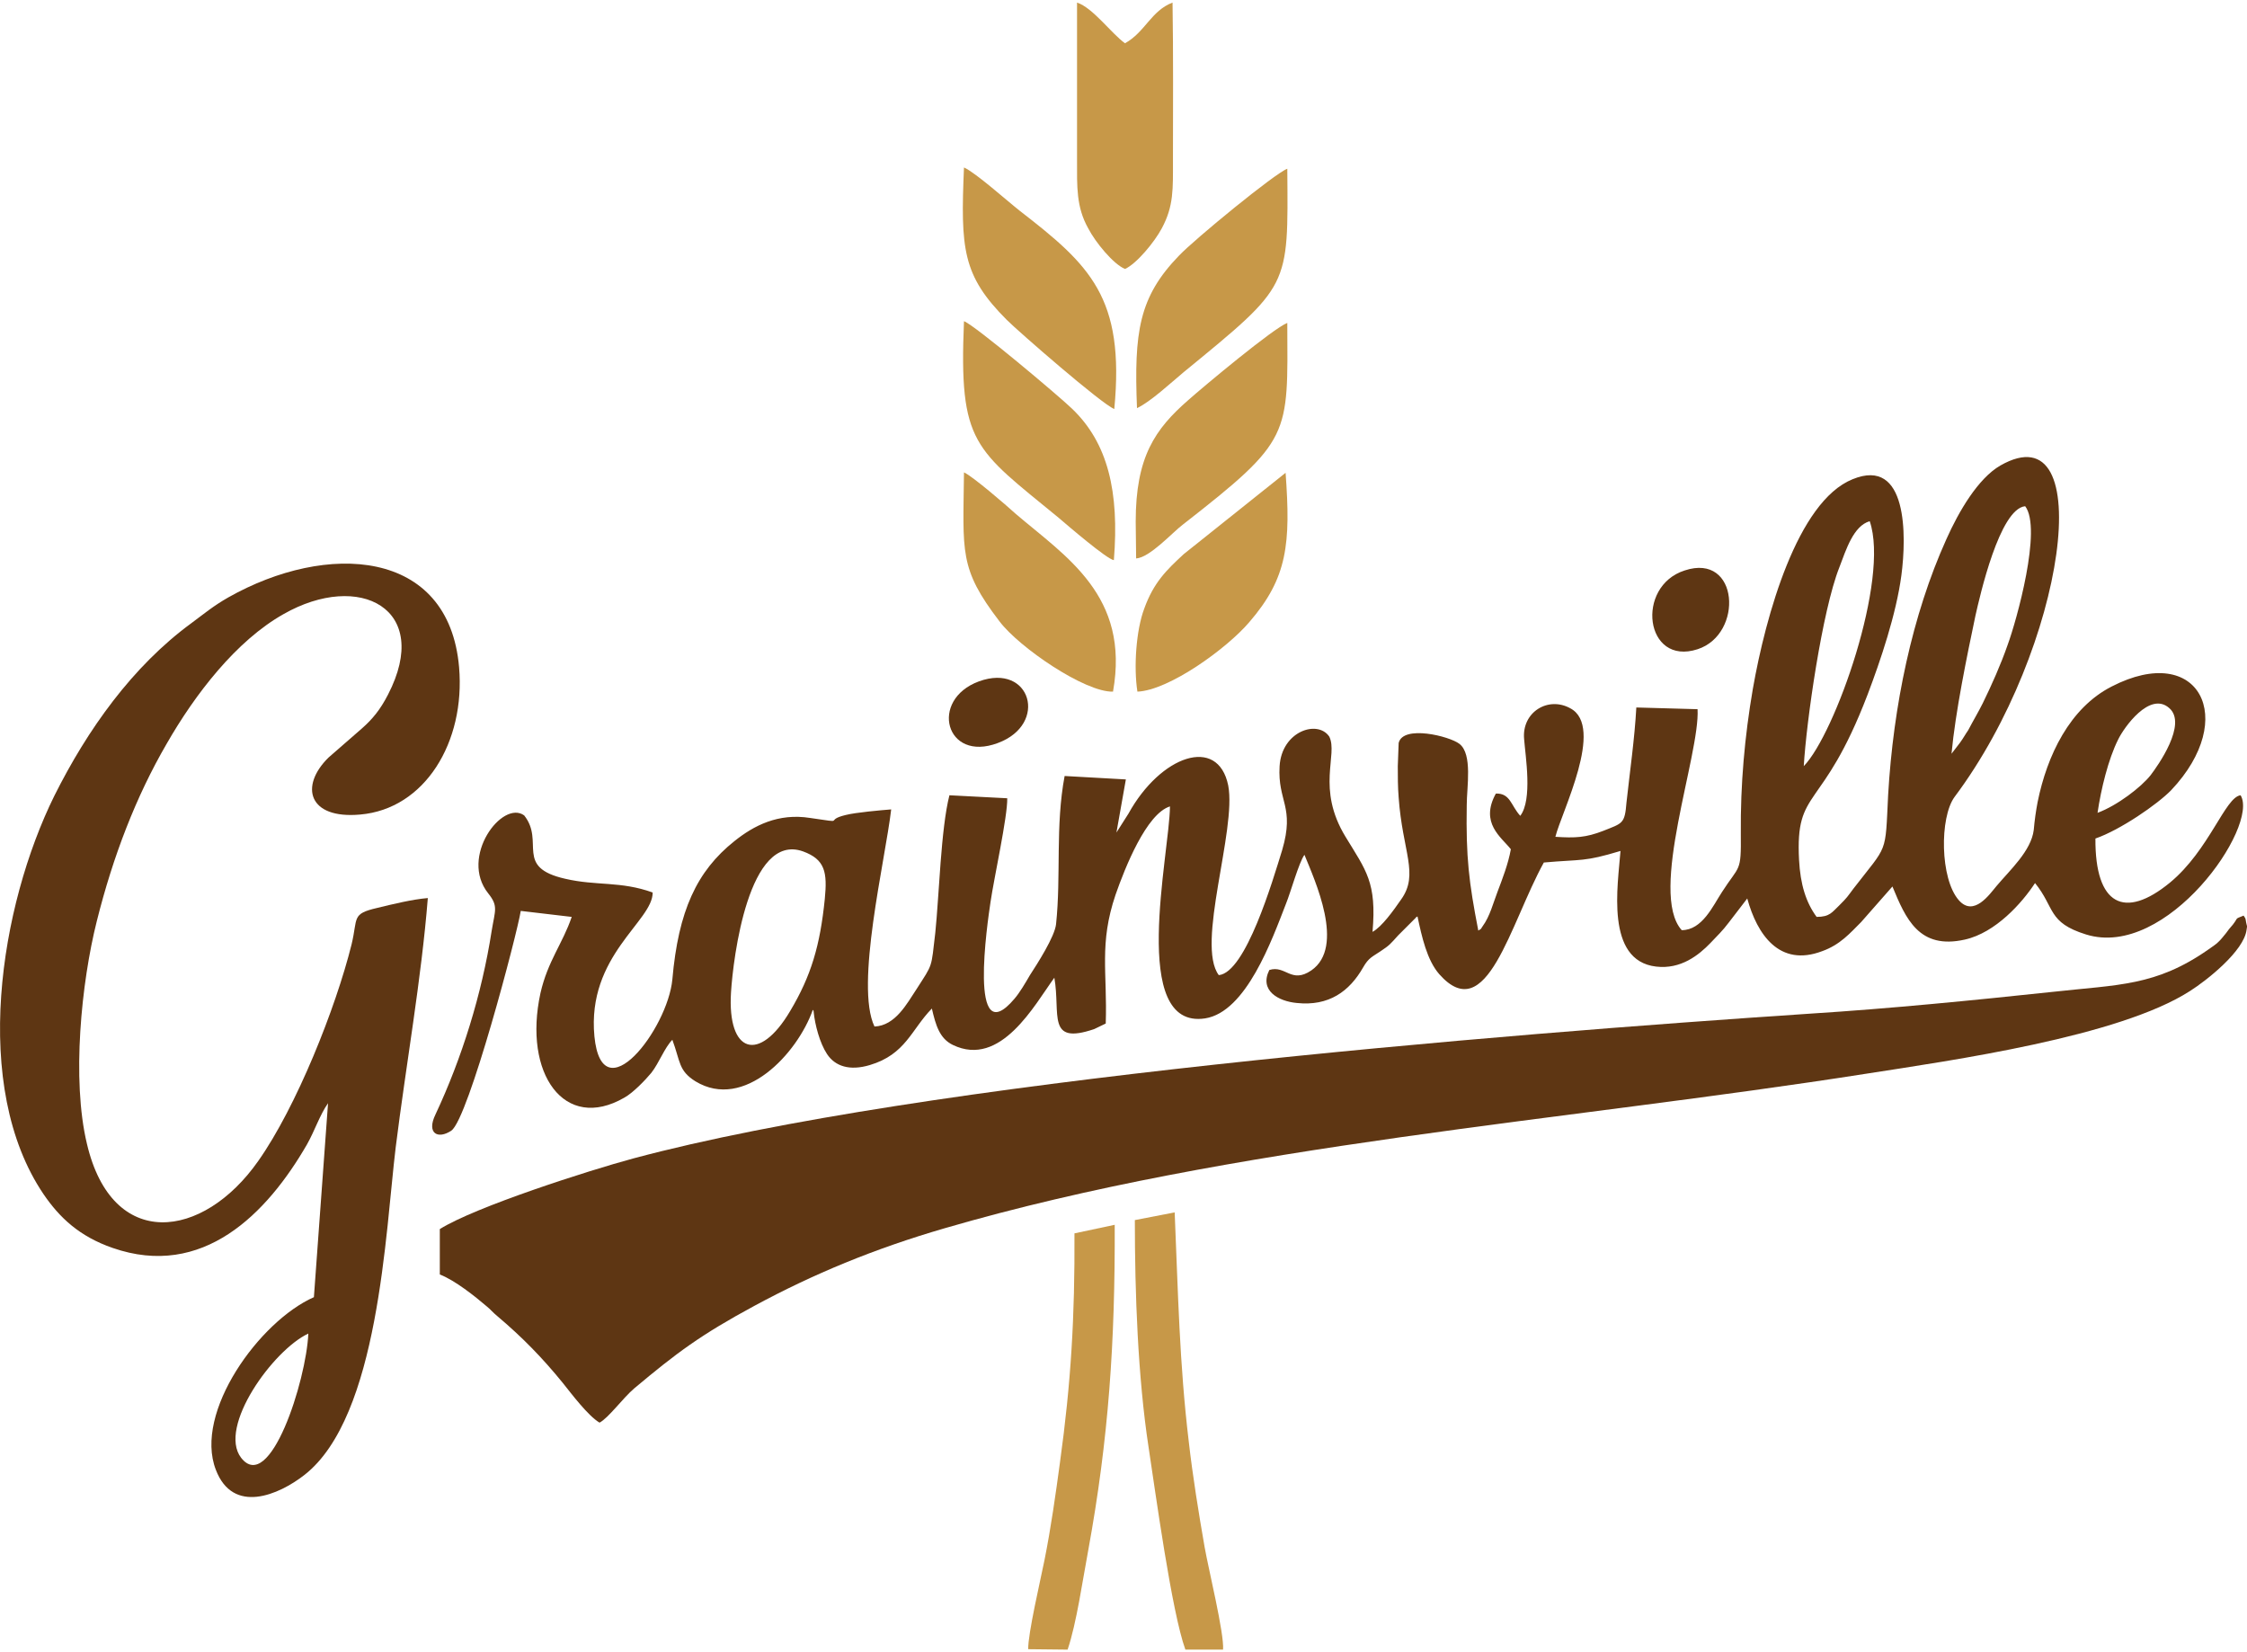
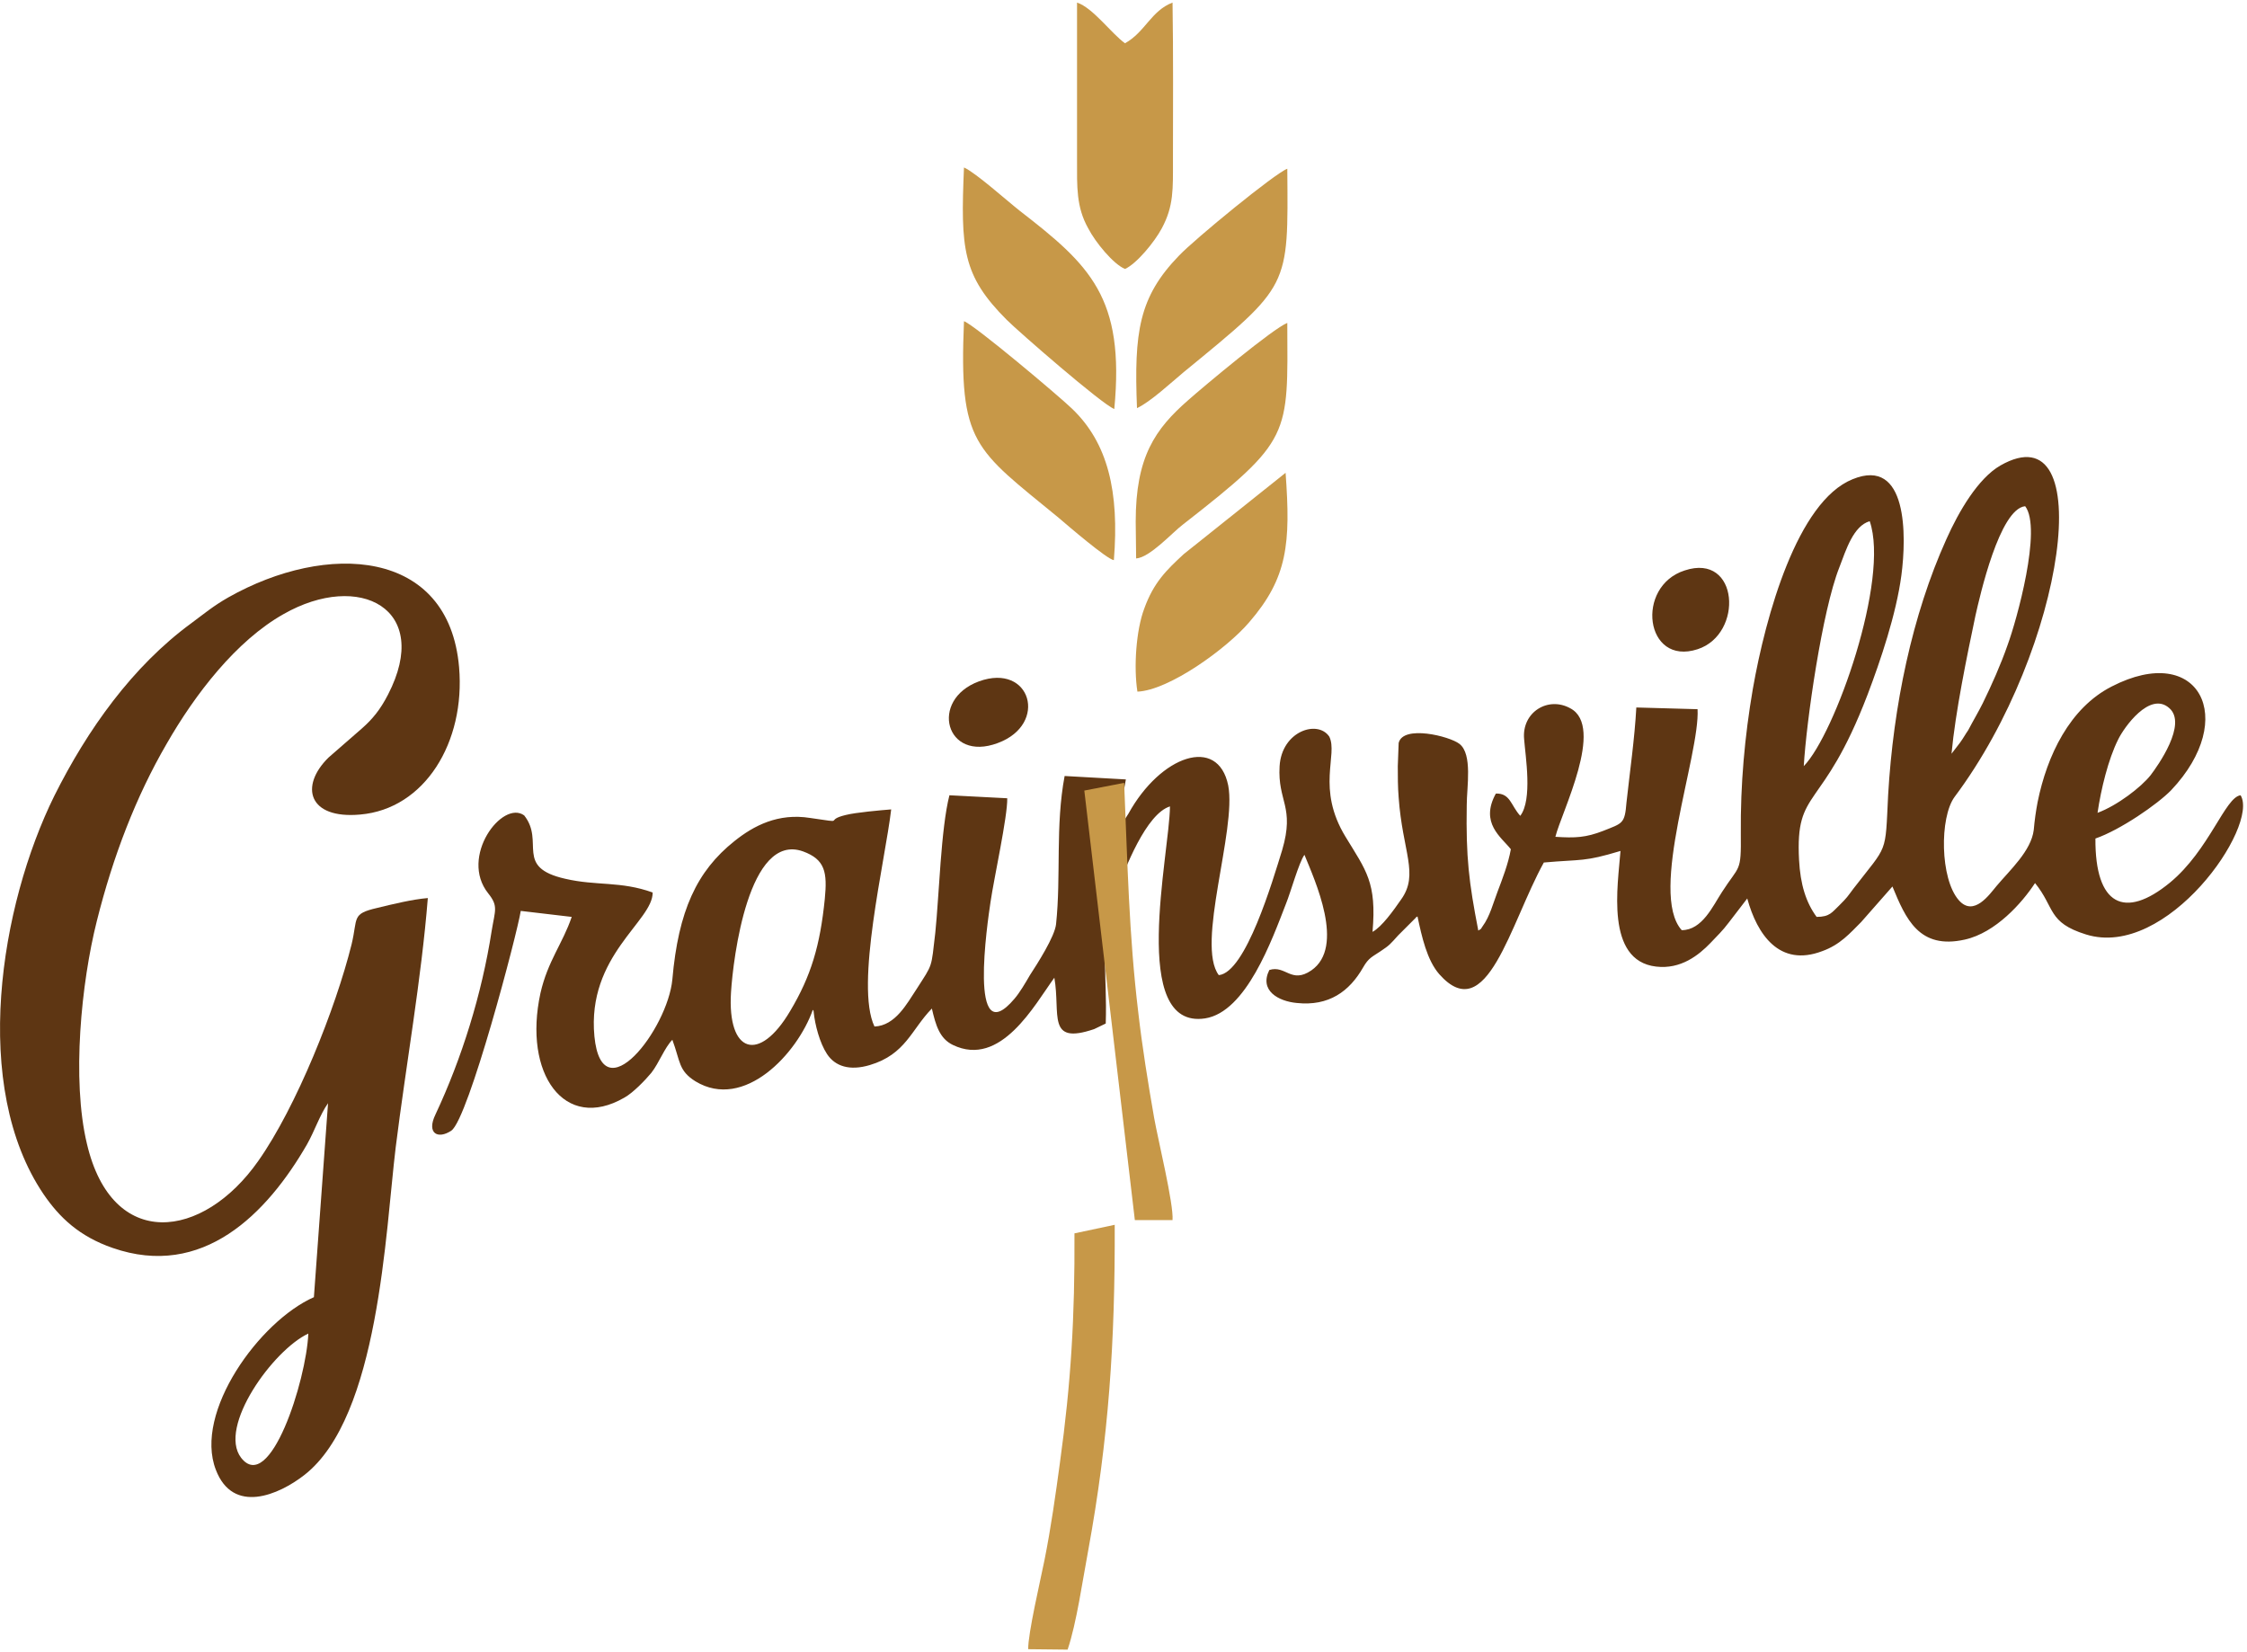
<svg xmlns="http://www.w3.org/2000/svg" xml:space="preserve" width="68px" height="50px" version="1.1" style="shape-rendering:geometricPrecision; text-rendering:geometricPrecision; image-rendering:optimizeQuality; fill-rule:evenodd; clip-rule:evenodd" viewBox="0 0 52.47 38.46">
  <defs>
    <style type="text/css">
   
    .fil0 {fill:#5E3613}
    .fil1 {fill:#C79848}
   
  </style>
  </defs>
  <g id="Layer_x0020_1">
    <g id="_2257130850608">
      <path class="fil0" d="M19.26 20.93c-0.11,1.09 -0.32,1.8 -0.81,2.62 -0.72,1.22 -1.47,0.99 -1.38,-0.44 0.05,-0.8 0.41,-3.74 1.68,-3.29 0.52,0.19 0.57,0.49 0.51,1.11zm29.72 -2.01c0.08,-0.55 0.25,-1.25 0.48,-1.71 0.14,-0.29 0.74,-1.13 1.19,-0.74 0.44,0.37 -0.27,1.36 -0.43,1.57 -0.22,0.28 -0.78,0.71 -1.24,0.88zm-6.86 -1.09c0.06,-1.04 0.43,-3.63 0.83,-4.64 0.16,-0.42 0.33,-0.97 0.71,-1.08 0.47,1.36 -0.81,4.97 -1.54,5.72zm3.45 -0.29c0.09,-0.97 0.36,-2.28 0.56,-3.23 0.1,-0.44 0.56,-2.49 1.16,-2.55 0.4,0.52 -0.2,2.67 -0.41,3.24 -0.16,0.46 -0.37,0.93 -0.58,1.36 -0.11,0.22 -0.22,0.4 -0.34,0.63 -0.07,0.1 -0.11,0.18 -0.19,0.29l-0.2 0.26zm-3.15 3.81c-0.25,-0.34 -0.38,-0.76 -0.41,-1.33 -0.09,-1.71 0.54,-1.09 1.6,-3.86 0.3,-0.79 0.67,-1.88 0.79,-2.79 0.12,-0.91 0.15,-2.77 -1.14,-2.24 -1.29,0.52 -2.03,3.19 -2.33,4.9 -0.19,1.11 -0.29,2.22 -0.28,3.38 0.01,0.92 -0.03,0.72 -0.44,1.36 -0.21,0.32 -0.46,0.89 -0.94,0.89 -0.78,-0.87 0.43,-4.1 0.37,-5.16l-1.43 -0.04c-0.04,0.73 -0.15,1.49 -0.23,2.22 -0.04,0.5 -0.09,0.48 -0.54,0.66 -0.41,0.16 -0.66,0.17 -1.12,0.14 0.14,-0.57 1.16,-2.57 0.35,-3 -0.52,-0.29 -1.14,0.09 -1.08,0.72 0.03,0.4 0.2,1.41 -0.09,1.79 -0.22,-0.24 -0.23,-0.53 -0.57,-0.52 -0.38,0.69 0.13,1.02 0.35,1.3 -0.06,0.34 -0.2,0.7 -0.31,0.99 -0.1,0.26 -0.18,0.58 -0.35,0.81 -0.07,0.1 0,0.03 -0.1,0.1 -0.22,-1.13 -0.29,-1.71 -0.27,-2.93 0,-0.42 0.14,-1.19 -0.17,-1.43 -0.23,-0.18 -1.32,-0.45 -1.42,-0.02l-0.02 0.54c0,0.25 0,0.48 0.02,0.73 0.09,1.27 0.48,1.79 0.06,2.38 -0.18,0.26 -0.45,0.64 -0.67,0.76 0.1,-1.16 -0.15,-1.43 -0.63,-2.22 -0.69,-1.13 -0.17,-1.92 -0.38,-2.34 -0.27,-0.4 -1.11,-0.13 -1.16,0.69 -0.05,0.83 0.36,0.94 0.06,1.96 -0.22,0.71 -0.85,2.86 -1.48,2.92 -0.54,-0.72 0.42,-3.39 0.22,-4.43 -0.24,-1.17 -1.58,-0.7 -2.33,0.66l-0.28 0.44 0.22 -1.24 -1.43 -0.08c-0.22,1.17 -0.08,2.33 -0.2,3.46 -0.03,0.29 -0.44,0.93 -0.61,1.19 -0.11,0.19 -0.24,0.41 -0.36,0.55 -1.09,1.29 -0.63,-1.79 -0.56,-2.26 0.08,-0.55 0.4,-2 0.39,-2.42l-1.35 -0.07c-0.2,0.78 -0.24,2.34 -0.33,3.21 -0.1,0.85 -0.05,0.71 -0.44,1.32 -0.22,0.33 -0.49,0.85 -0.98,0.87 -0.46,-0.96 0.25,-3.87 0.39,-5.07 -0.25,0.02 -0.82,0.07 -1.06,0.13 -0.54,0.13 0.06,0.2 -0.83,0.07 -0.75,-0.12 -1.32,0.18 -1.77,0.54 -0.88,0.7 -1.31,1.63 -1.45,3.23 -0.11,1.16 -1.64,3.15 -1.82,1.33 -0.18,-1.89 1.37,-2.69 1.36,-3.36 -0.75,-0.27 -1.31,-0.15 -2.04,-0.32 -1.2,-0.27 -0.47,-0.86 -0.96,-1.48 -0.51,-0.37 -1.52,0.97 -0.84,1.82 0.24,0.3 0.16,0.39 0.08,0.88 -0.23,1.48 -0.7,2.98 -1.31,4.28 -0.22,0.45 0.06,0.59 0.37,0.38 0.4,-0.28 1.54,-4.61 1.62,-5.13l1.19 0.14c-0.21,0.62 -0.56,1.03 -0.73,1.78 -0.41,1.88 0.56,3.25 1.96,2.44 0.2,-0.11 0.49,-0.41 0.63,-0.58 0.18,-0.23 0.31,-0.59 0.49,-0.77 0.19,0.51 0.14,0.72 0.54,0.97 1.14,0.69 2.38,-0.65 2.74,-1.67 0.01,0.01 0.02,0.02 0.02,0.05 0.03,0.3 0.14,0.72 0.31,0.98 0.19,0.29 0.53,0.4 1,0.26 0.84,-0.25 0.97,-0.83 1.45,-1.32 0.09,0.39 0.18,0.7 0.49,0.85 1.12,0.54 1.91,-0.94 2.37,-1.57 0.15,0.85 -0.19,1.58 0.93,1.2l0.27 -0.13c0.04,-1.19 -0.16,-1.86 0.23,-3.01 0.22,-0.63 0.72,-1.89 1.27,-2.06 -0.01,1.11 -0.96,5.22 0.82,4.95 0.96,-0.15 1.56,-1.83 1.89,-2.68 0.11,-0.27 0.3,-0.96 0.43,-1.14 0.24,0.59 0.96,2.15 0.16,2.7 -0.47,0.32 -0.6,-0.13 -0.98,-0.01 -0.24,0.48 0.21,0.73 0.64,0.77 0.75,0.08 1.23,-0.27 1.55,-0.83 0.13,-0.23 0.22,-0.25 0.41,-0.38 0.21,-0.14 0.22,-0.16 0.41,-0.37l0.41 -0.41c0,-0.01 0.02,-0.02 0.04,-0.03 0.1,0.47 0.22,1.02 0.51,1.35 1.11,1.25 1.65,-1.18 2.44,-2.61 0.9,-0.08 0.93,-0.01 1.79,-0.27 -0.06,0.8 -0.36,2.56 0.83,2.7 0.58,0.07 1,-0.27 1.27,-0.55 0.16,-0.17 0.28,-0.28 0.43,-0.48l0.43 -0.56c0.23,0.84 0.75,1.61 1.75,1.23 0.42,-0.15 0.65,-0.42 0.91,-0.68l0.73 -0.83c0.31,0.75 0.62,1.48 1.69,1.24 0.72,-0.16 1.34,-0.86 1.64,-1.32 0.47,0.58 0.29,0.92 1.19,1.2 1.89,0.59 4.05,-2.53 3.61,-3.25 -0.36,0.04 -0.73,1.28 -1.65,2.04 -1.06,0.87 -1.75,0.53 -1.74,-1.03 0.58,-0.2 1.45,-0.8 1.77,-1.13 1.58,-1.67 0.65,-3.47 -1.39,-2.42 -0.98,0.5 -1.51,1.61 -1.73,2.7 -0.04,0.21 -0.07,0.42 -0.09,0.65 -0.06,0.49 -0.56,0.94 -0.87,1.31 -0.16,0.19 -0.53,0.73 -0.88,0.33 -0.44,-0.5 -0.45,-1.93 -0.1,-2.41 2.6,-3.47 3.38,-9.06 1.07,-7.74 -0.52,0.3 -0.97,1.07 -1.26,1.72 -0.8,1.77 -1.24,3.9 -1.36,5.97 -0.07,1.42 0,1.14 -0.81,2.19 -0.15,0.2 -0.14,0.2 -0.33,0.39 -0.17,0.16 -0.22,0.27 -0.53,0.27z" />
-       <path class="fil0" d="M14 33.16c0.21,-0.11 0.55,-0.58 0.81,-0.8 0.99,-0.83 1.55,-1.25 2.81,-1.93 1.37,-0.74 2.79,-1.33 4.44,-1.81 6.73,-1.96 14.46,-2.5 21.53,-3.61 1.99,-0.31 5.89,-0.86 7.55,-1.93 0.38,-0.24 1.26,-0.93 1.32,-1.43 0.02,-0.12 0.01,-0.06 -0.01,-0.17 -0.02,-0.12 -0.01,-0.08 -0.06,-0.16 -0.22,0.09 -0.11,0.03 -0.25,0.21 -0.08,0.09 -0.11,0.13 -0.16,0.2 -0.16,0.2 -0.19,0.23 -0.41,0.38 -1.23,0.86 -2.1,0.82 -3.63,0.99 -1.88,0.2 -3.79,0.39 -5.68,0.51 -7.21,0.48 -20.72,1.57 -27.47,3.38 -1.04,0.28 -3.69,1.13 -4.52,1.65l0 1.06c0.36,0.14 0.82,0.51 1.09,0.74 0.1,0.08 0.14,0.14 0.25,0.23 0.58,0.49 1.05,0.97 1.53,1.56 0.2,0.25 0.59,0.77 0.86,0.93z" />
      <path class="fil0" d="M7.2 31.08c-0.05,1.11 -0.9,3.76 -1.57,2.9 -0.55,-0.72 0.75,-2.52 1.57,-2.9zm0.46 -5.38l-0.33 4.53c-1.27,0.56 -2.81,2.69 -2.29,4.03 0.4,1.05 1.47,0.59 2.07,0.12 1.74,-1.36 1.89,-5.68 2.13,-7.65 0.24,-1.92 0.6,-3.93 0.75,-5.82 -0.36,0.03 -0.81,0.14 -1.18,0.23 -0.61,0.14 -0.45,0.23 -0.6,0.85 -0.37,1.49 -1.29,3.8 -2.18,5.06 -1.29,1.84 -3.41,2.11 -4,-0.4 -0.36,-1.5 -0.13,-3.77 0.23,-5.2 0.38,-1.52 0.92,-2.92 1.63,-4.14 0.67,-1.17 1.63,-2.41 2.73,-3.03 1.77,-1.01 3.48,-0.13 2.44,1.88 -0.18,0.35 -0.36,0.57 -0.61,0.79l-0.78 0.68c-0.68,0.67 -0.47,1.44 0.74,1.33 1.51,-0.13 2.46,-1.69 2.31,-3.44 -0.24,-2.78 -3.09,-2.93 -5.39,-1.63 -0.35,0.2 -0.55,0.37 -0.86,0.6 -1.38,1.01 -2.43,2.49 -3.2,4.03 -1.27,2.57 -1.96,6.79 -0.25,9.31 0.37,0.54 0.83,0.98 1.61,1.25 2.1,0.73 3.6,-0.79 4.54,-2.42 0.18,-0.32 0.3,-0.69 0.49,-0.96z" />
      <path class="fil1" d="M26.27 6.22c0.27,-0.12 0.69,-0.63 0.86,-0.95 0.28,-0.52 0.26,-0.92 0.26,-1.59 0,-1.22 0.01,-2.46 -0.01,-3.68 -0.5,0.19 -0.64,0.69 -1.11,0.95 -0.32,-0.23 -0.75,-0.83 -1.12,-0.95 0,1.23 0,2.45 0,3.68 0,0.62 -0.02,1.09 0.26,1.59 0.17,0.33 0.59,0.84 0.86,0.95z" />
-       <path class="fil1" d="M26.5 28.43c0,1.71 0.07,3.66 0.32,5.3 0.16,1.05 0.54,3.85 0.86,4.73l0.88 0c0.03,-0.37 -0.34,-1.88 -0.43,-2.39 -0.14,-0.8 -0.28,-1.67 -0.37,-2.46 -0.22,-1.83 -0.25,-3.49 -0.33,-5.36l-0.93 0.18z" />
+       <path class="fil1" d="M26.5 28.43l0.88 0c0.03,-0.37 -0.34,-1.88 -0.43,-2.39 -0.14,-0.8 -0.28,-1.67 -0.37,-2.46 -0.22,-1.83 -0.25,-3.49 -0.33,-5.36l-0.93 0.18z" />
      <path class="fil1" d="M24.93 38.46c0.21,-0.62 0.35,-1.62 0.48,-2.31 0.48,-2.62 0.63,-4.88 0.62,-7.61l-0.94 0.2c0.01,1.94 -0.08,3.49 -0.34,5.36 -0.1,0.74 -0.21,1.52 -0.36,2.27 -0.09,0.45 -0.39,1.73 -0.38,2.08l0.92 0.01z" />
      <path class="fil1" d="M26.02 9.49c0.25,-2.61 -0.57,-3.36 -2.21,-4.63 -0.28,-0.22 -1.03,-0.89 -1.3,-1.01 -0.08,1.9 -0.04,2.52 1,3.56 0.27,0.27 2.22,1.97 2.51,2.08z" />
      <path class="fil1" d="M26.55 9.47c0.32,-0.15 0.8,-0.6 1.09,-0.84 2.5,-2.05 2.44,-1.96 2.42,-4.75 -0.28,0.1 -2.16,1.64 -2.53,2.03 -0.94,0.97 -1.05,1.79 -0.98,3.56z" />
      <path class="fil1" d="M26.01 13.02c0.13,-1.6 -0.14,-2.74 -0.98,-3.54 -0.3,-0.29 -2.27,-1.95 -2.52,-2.04 -0.12,2.88 0.24,2.97 2.21,4.59 0.21,0.18 1.13,0.97 1.29,0.99z" />
      <path class="fil1" d="M26.52 12.12l0.01 0.86c0.32,-0.02 0.85,-0.61 1.09,-0.79 2.55,-1.99 2.45,-2.06 2.44,-4.71 -0.32,0.12 -1.95,1.48 -2.31,1.8 -0.78,0.68 -1.23,1.33 -1.23,2.84z" />
      <path class="fil1" d="M26.56 16.09c0.74,-0.03 2.09,-1.01 2.61,-1.62 0.9,-1.04 0.97,-1.84 0.85,-3.49l-2.38 1.9c-0.4,0.37 -0.7,0.66 -0.92,1.27 -0.19,0.5 -0.25,1.37 -0.16,1.94z" />
-       <path class="fil1" d="M25.99 16.09c0.4,-2.24 -1.1,-3.15 -2.27,-4.15 -0.23,-0.21 -1.01,-0.88 -1.21,-0.97 -0.02,1.87 -0.12,2.24 0.83,3.48 0.46,0.61 2,1.66 2.65,1.64z" />
      <path class="fil0" d="M39.34 13.26c-1.16,0.37 -0.93,2.24 0.3,1.84 1.08,-0.35 0.97,-2.26 -0.3,-1.84z" />
      <path class="fil0" d="M22.86 15.85c-1.17,0.43 -0.78,1.9 0.44,1.44 1.19,-0.44 0.77,-1.88 -0.44,-1.44z" />
    </g>
  </g>
</svg>